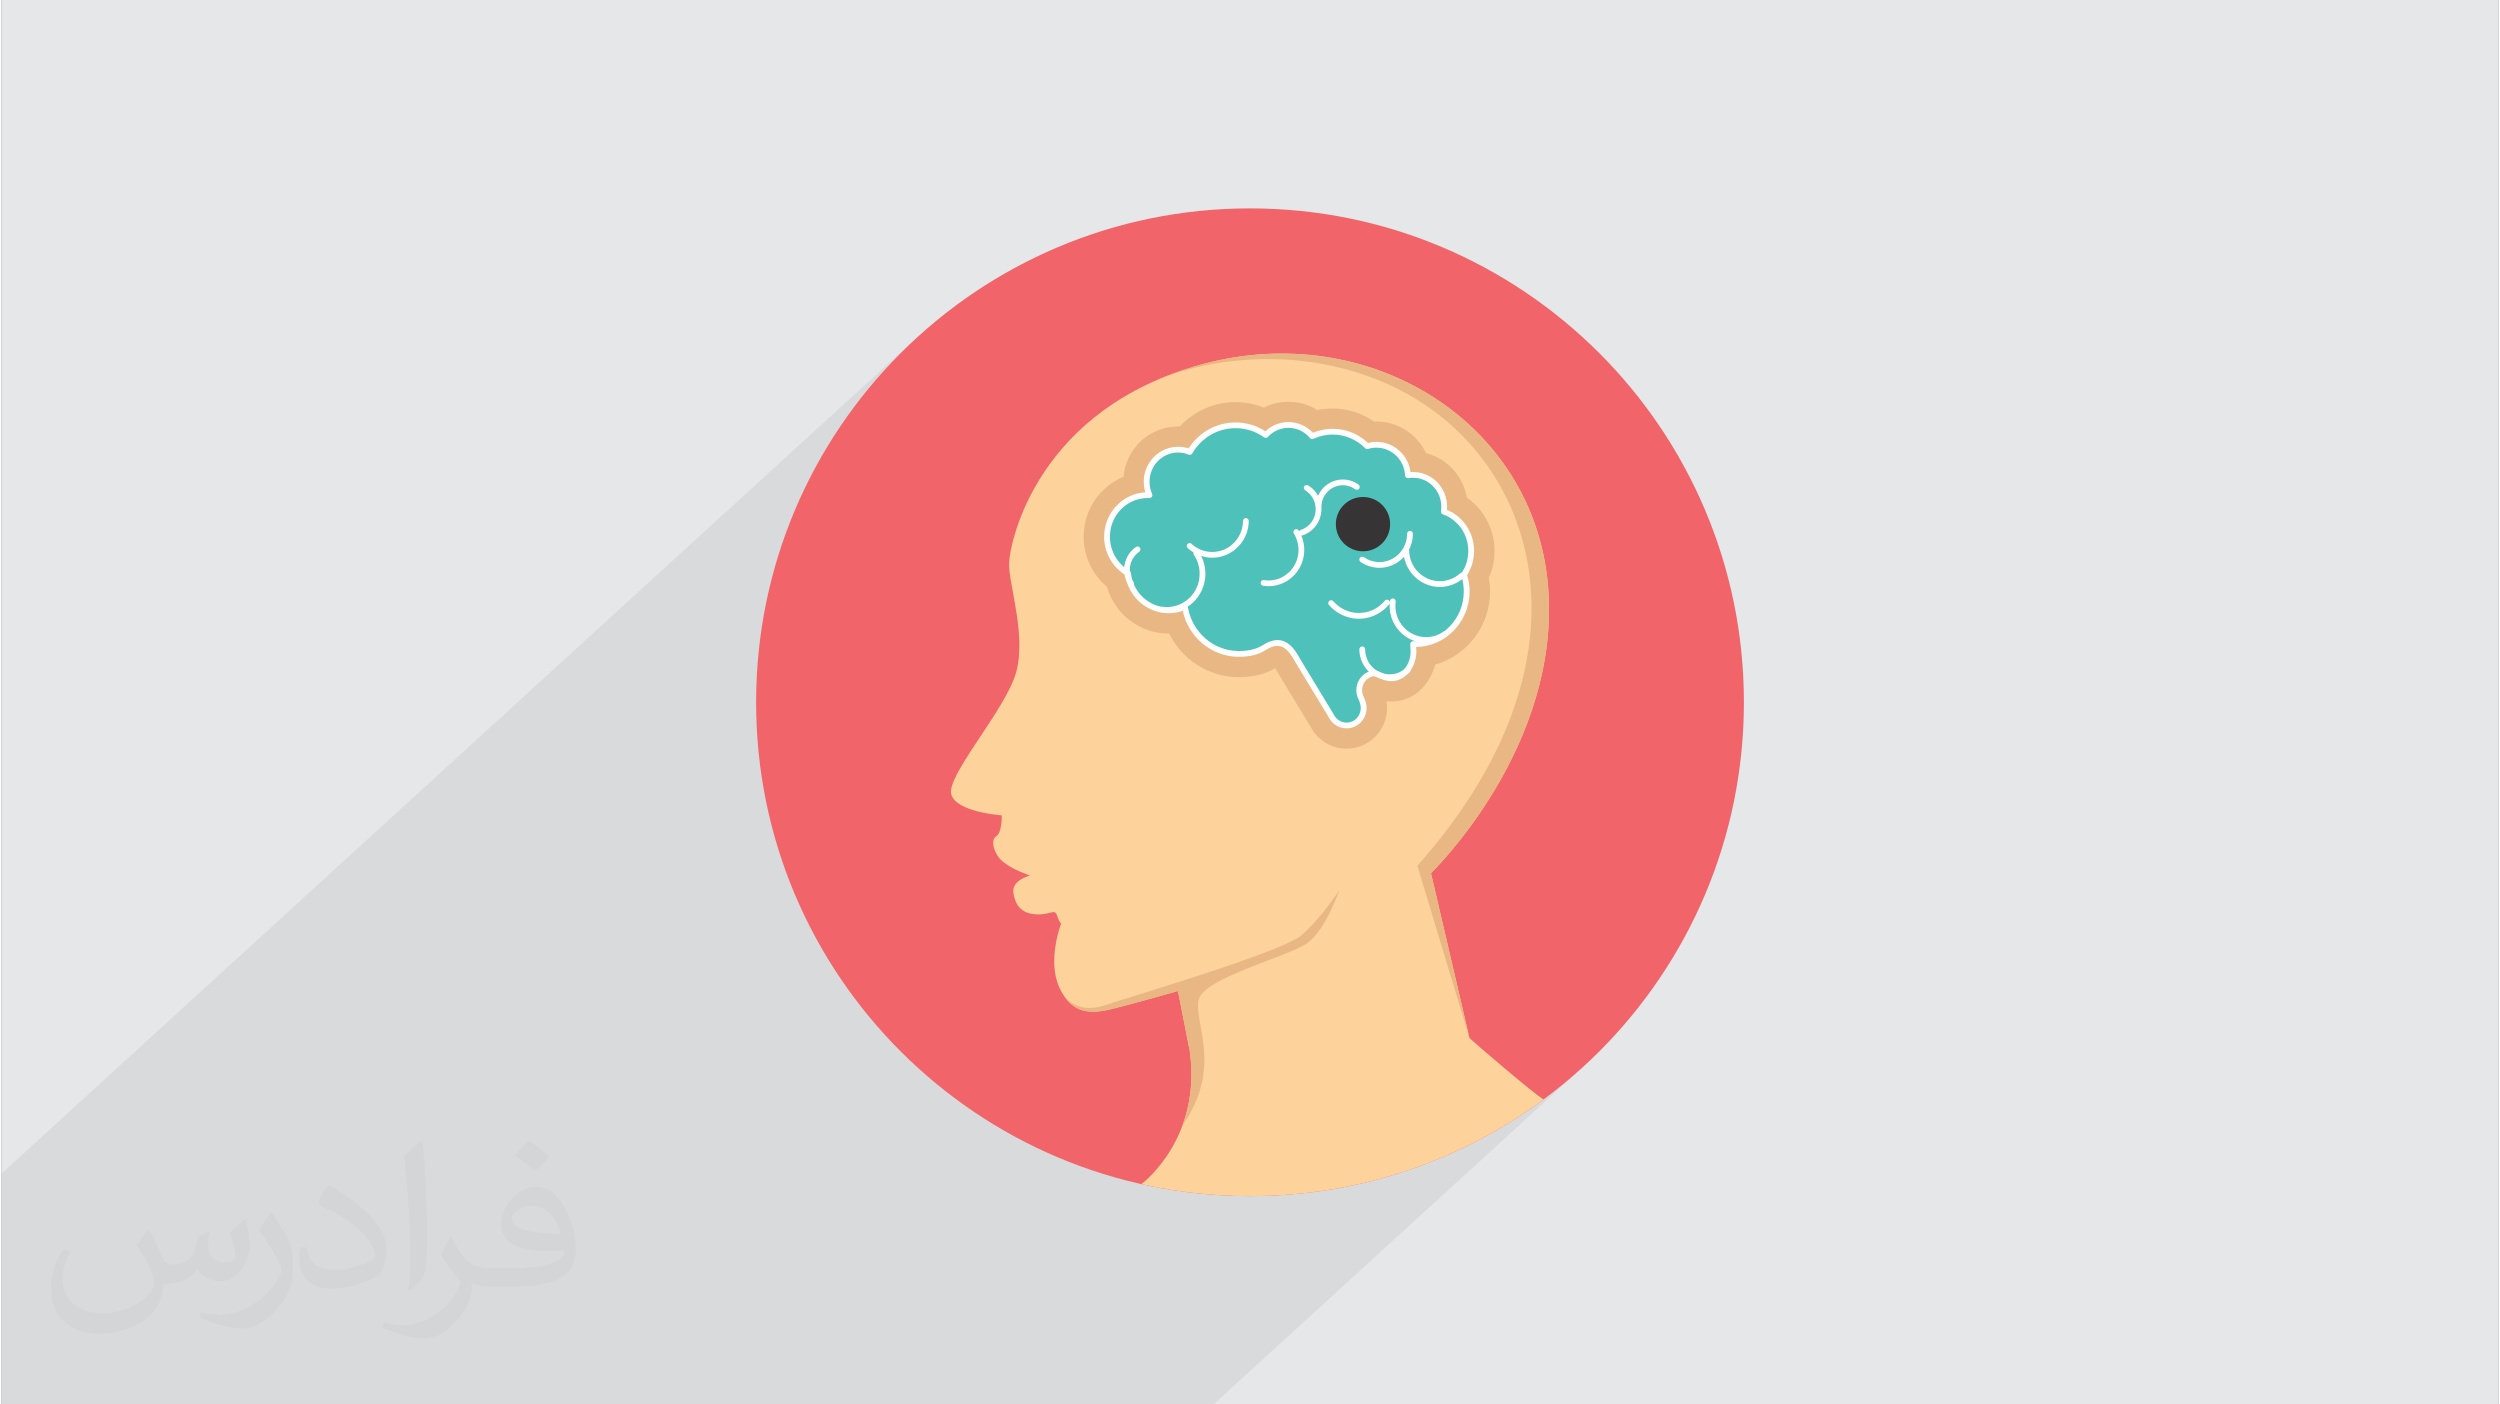
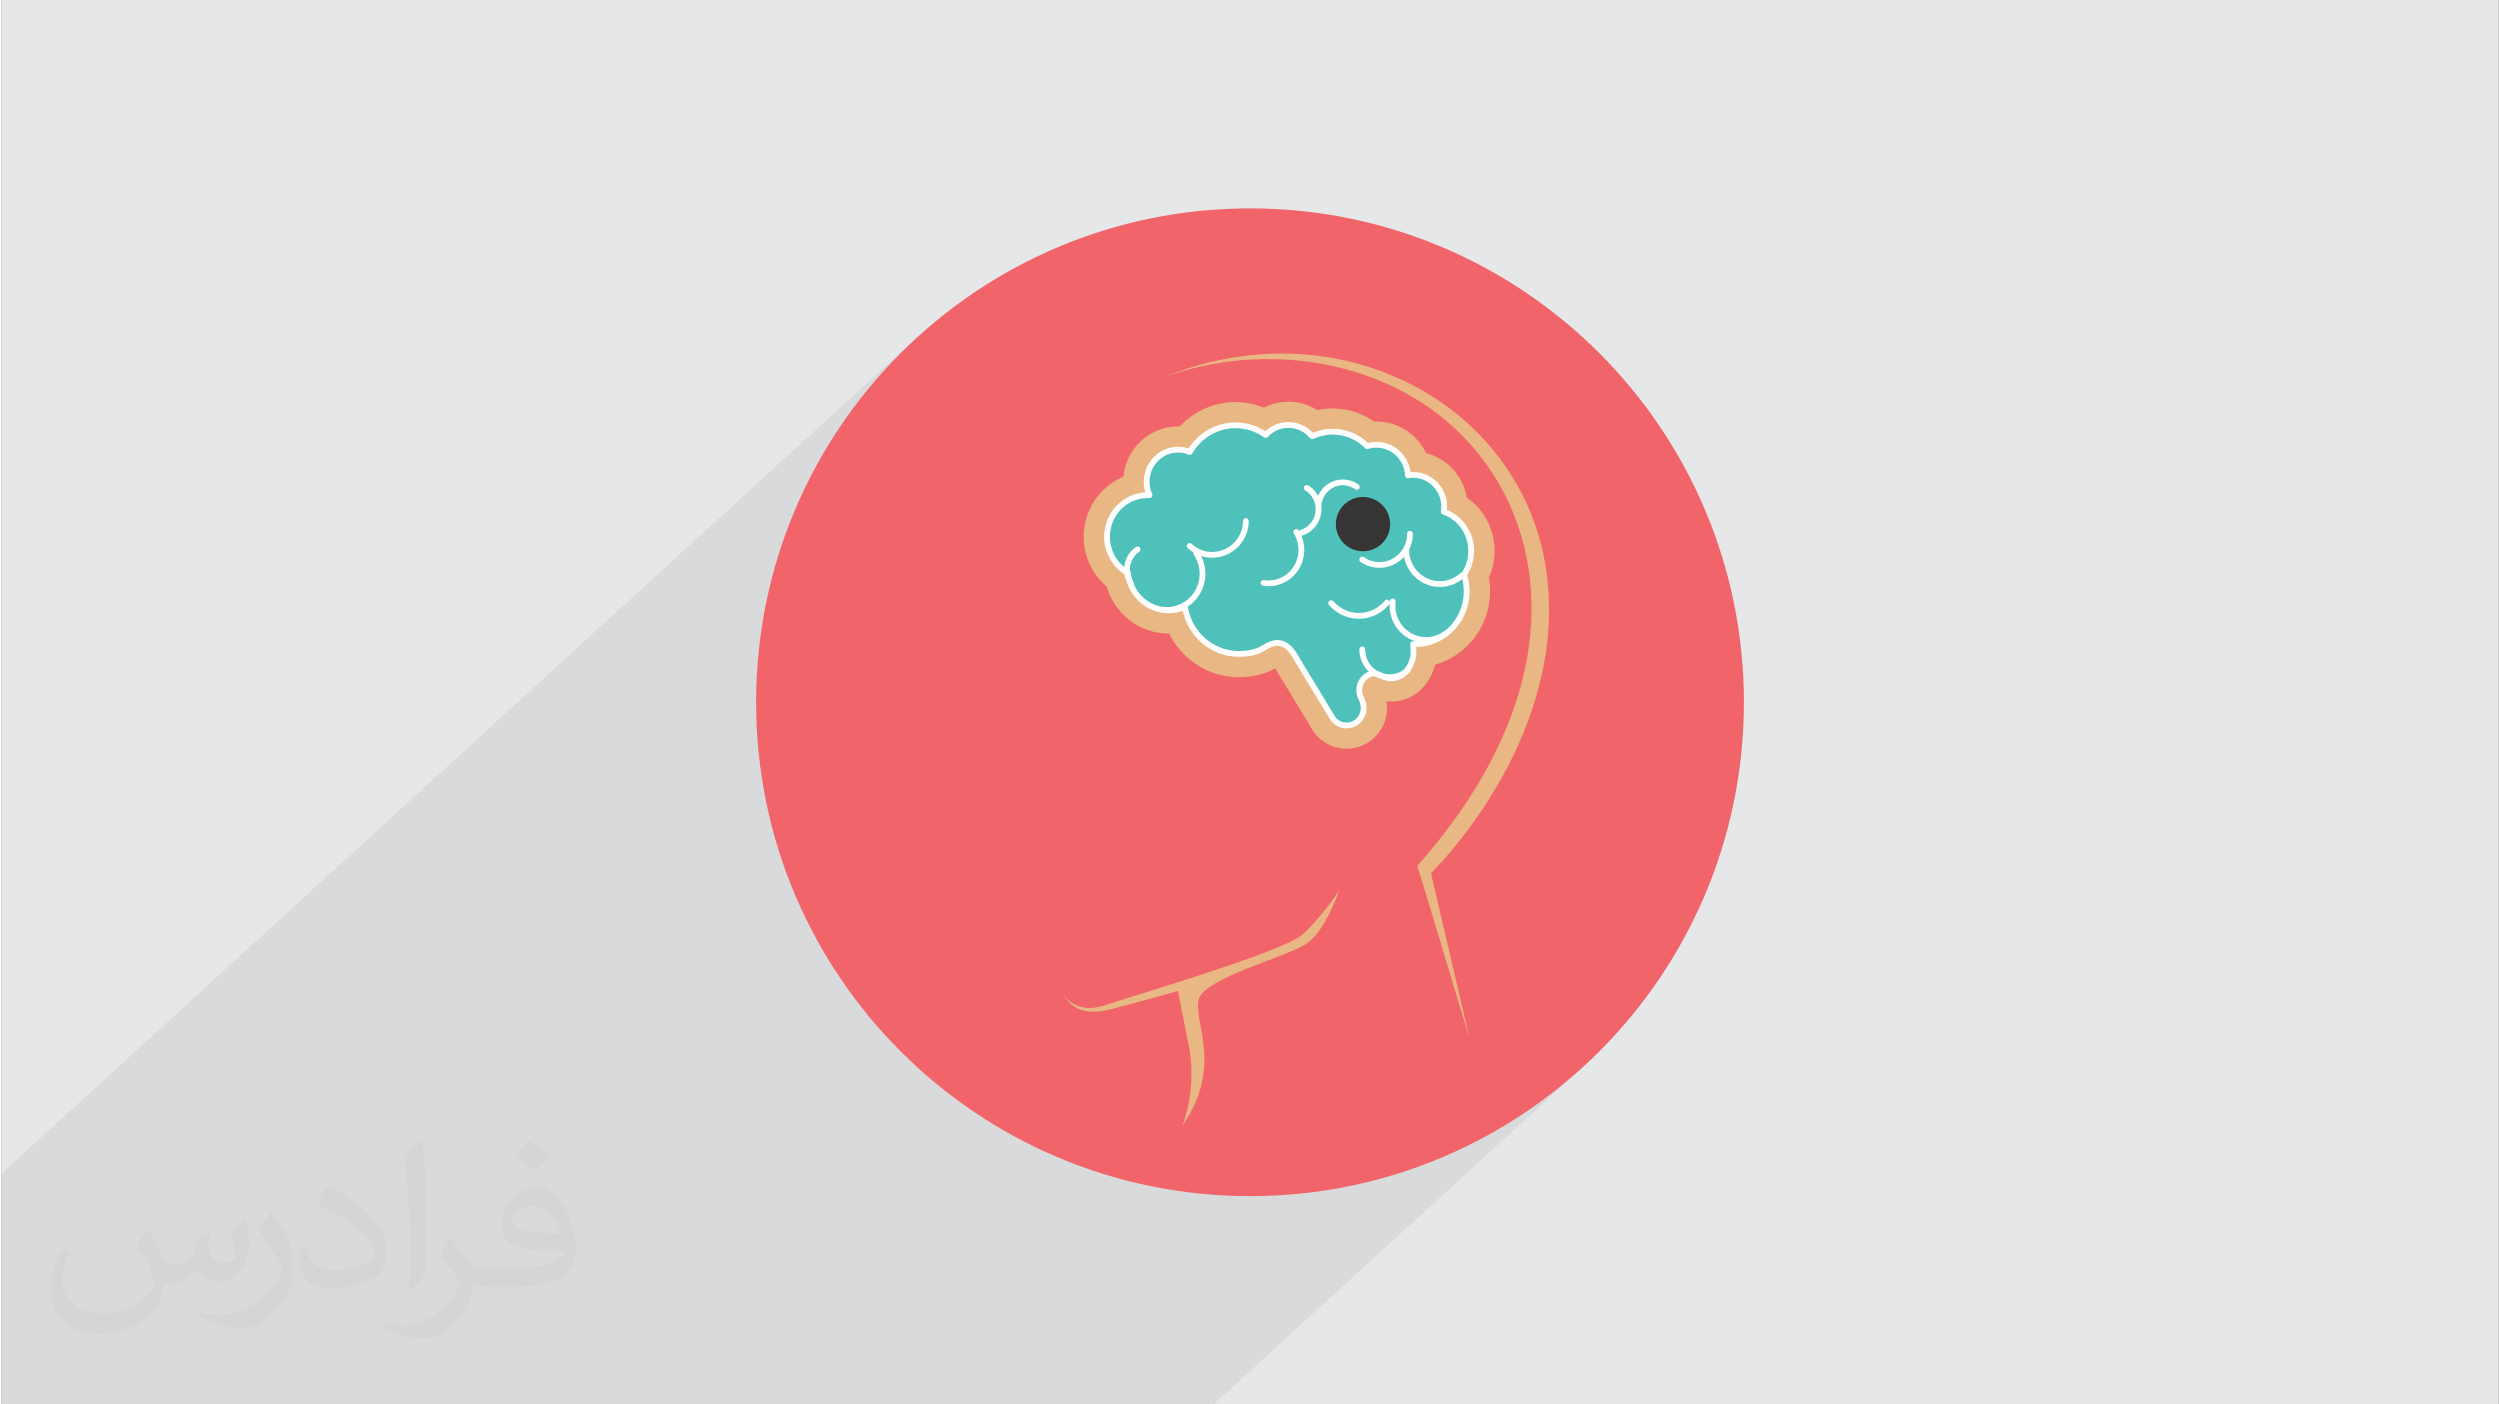
<svg xmlns="http://www.w3.org/2000/svg" xml:space="preserve" width="356px" height="200px" version="1.0" shape-rendering="geometricPrecision" text-rendering="geometricPrecision" image-rendering="optimizeQuality" fill-rule="evenodd" clip-rule="evenodd" viewBox="0 0 35600 20025">
  <rect x="0" y="0" width="35600" height="20025" fill="#808080" stroke="none" />
  <g id="Layer_x0020_1">
    <g id="_2588389430064">
      <path fill="#E6E7E8" d="M0 0l35600 0 0 20025 -35600 0 0 -20025z" />
      <path fill="#373435" fill-opacity="0.031" d="M2102 17538c67,103 111,202 155,311 31,64 48,183 198,183 44,0 107,-14 163,-45 63,-33 111,-82 135,-159l61 -201 145 -72 10 10c-19,76 -24,148 -24,206 0,169 145,233 262,233 68,0 128,-33 128,-95 0,-81 -34,-216 -78,-338 68,-68 136,-136 214,-191l12 6c34,144 53,286 53,381 0,92 -41,195 -75,263 -70,132 -194,237 -344,237 -114,0 -240,-57 -327,-163l-5 0c-83,101 -209,194 -412,194l-63 0c-10,134 -39,229 -82,313 -122,237 -480,404 -817,404 -470,0 -705,-272 -705,-632 0,-223 72,-431 184,-577l92 37c-70,134 -116,261 -116,385 0,338 274,499 591,499 293,0 657,-188 722,-404 -24,-237 -114,-348 -250,-565 42,-72 95,-144 160,-220l13 0zm5414 -1273c99,62 196,136 290,221 -53,74 -118,142 -201,201 -94,-76 -189,-142 -286,-212 66,-74 131,-146 197,-210zm51 925c-160,0 -291,105 -291,183 0,167 320,219 702,217 -48,-196 -215,-400 -411,-400zm-359 894c208,0 390,-6 528,-41 155,-39 286,-118 286,-171 0,-15 0,-31 -5,-46 -87,9 -186,9 -274,9 -281,0 -496,-64 -581,-223 -22,-43 -36,-93 -36,-148 0,-153 65,-303 181,-406 97,-84 204,-138 313,-138 196,0 354,159 463,408 60,136 101,292 101,490 0,132 -36,243 -118,326 -153,148 -434,204 -865,204l-197 0 0 0 -51 0c-106,0 -184,-19 -244,-66l-10 0c2,24 5,49 5,72 0,97 -32,220 -97,319 -192,286 -400,410 -579,410 -182,0 -405,-70 -606,-161l36 -70c66,27 155,45 279,45 325,0 751,-313 804,-617 -12,-25 -33,-58 -65,-93 -94,-113 -155,-208 -211,-307 49,-95 92,-171 134,-239l16 -2c139,282 265,445 546,445l43 0 0 0 204 0zm-1406 299c24,-130 26,-276 26,-412l0 -202c0,-377 -48,-925 -87,-1281 68,-75 163,-161 238,-219l21 6c51,449 64,971 64,1450 0,126 -5,250 -17,340 -8,114 -73,200 -214,332l-31 -14zm-1447 -596c7,177 94,317 397,317 189,0 349,-49 526,-133 31,-15 48,-33 48,-50 0,-111 -84,-257 -228,-391 -138,-126 -322,-237 -494,-311 -58,-25 -77,-52 -77,-76 0,-52 68,-159 123,-235l20 -2c196,103 416,255 579,426 148,157 240,315 240,488 0,128 -39,250 -102,361 -216,109 -446,191 -674,191 -276,0 -465,-129 -465,-434 0,-33 0,-85 12,-151l95 0zm-500 -502l172 278c63,103 121,214 121,391l0 227c0,183 -117,379 -306,572 -147,132 -278,188 -399,188 -180,0 -386,-56 -623,-159l26 -70c76,21 163,37 270,37 341,-2 690,-251 850,-556 19,-35 27,-68 27,-91 0,-35 -20,-74 -34,-109 -87,-165 -184,-315 -291,-453 56,-88 111,-173 172,-257l15 2z" />
      <path fill="#373435" fill-opacity="0.078" d="M9240 20025l-79 0 -85 0 -20 0 -117 0 -50 0 -44 0 -78 0 -24 0 -13 0 0 0 -61 0 -22 0 -4 0 -10 0 -9 0 0 0 -10 0 -1 0 -4 0 -1 0 -19 0 -3 0 -4 0 -6 0 -13 0 -37 0 -1 0 -4 0 -8 0 -6 0 -4 0 -1 0 -12 0 -8 0 -66 0 -24 0 -5 0 -36 0 -2 0 -1 0 -5 0 -10 0 -50 0 -4 0 -8 0 -17 0 -6 0 -3 0 -6 0 -26 0 -1 0 -12 0 -7 0 -28 0 -6 0 -3 0 -9 0 -48 0 -12 0 -1 0 -5 0 -39 0 -11 0 -6 0 -5 0 -74 0 -3 0 -52 0 -21 0 -22 0 -13 0 -53 0 -38 0 -1 0 -73 0 -18 0 -65 0 -21 0 -16 0 -248 0 -14 0 -7 0 -16 0 -15 0 -14 0 -31 0 -25 0 -7 0 -1 0 -12 0 -7 0 -16 0 -239 0 0 0 -14 0 -33 0 -73 0 -8 0 -5 0 -2 0 -98 0 -13 0 -8 0 -1 0 -4 0 -6 0 -42 0 -8 0 0 0 -7 0 -32 0 -35 0 -16 0 0 0 -47 0 -2 0 -18 0 -7 0 -12 0 -22 0 -58 0 -40 0 -65 0 -35 0 -38 0 -1 0 -61 0 -14 0 -4 0 -144 0 -267 0 -32 0 0 0 -29 0 -4 0 -25 0 -35 0 -26 0 -22 0 -4 0 -118 0 -115 0 -25 0 0 0 -3 0 -12 0 0 0 -4 0 -86 0 -13 0 -33 0 -7 0 -5 0 -15 0 -13 0 -21 0 -30 0 -14 0 -57 0 -29 0 -14 0 -2 0 -5 0 -33 0 -50 0 -36 0 -75 0 -10 0 -16 0 -28 0 -2 0 -6 0 -20 0 -9 0 -9 0 -24 0 -7 0 -22 0 -4 0 -30 0 -7 0 -5 0 -2 0 -45 0 -75 0 -30 0 -73 0 -1 0 -1 0 -2 0 -50 0 -2 0 -1 0 -6 0 -3 0 -3 0 -31 0 -22 0 -2 0 0 0 -2 0 -17 0 -8 0 -6 0 -19 0 -16 0 -74 0 -69 0 -20 0 -29 0 -21 0 -90 0 -11 0 -23 0 -20 0 -64 0 -22 0 -39 0 -14 0 -12 0 -15 0 -52 0 -121 0 -1 0 -41 0 -28 0 -19 0 -164 0 -19 0 -71 0 -18 0 -15 0 -28 0 0 0 -2 0 -40 0 0 0 -4 0 -2 0 -1 0 -12 0 -2 0 -24 0 -37 0 -44 0 -180 0 -61 0 -189 0 -90 0 -30 0 -16 0 -1 0 -20 0 -3 0 -21 0 -39 0 -29 0 -6 0 -18 0 -8 0 -3 0 -49 0 -20 0 0 0 -13 0 -3 0 -26 0 -31 0 0 0 -6 0 -6 0 -32 0 -18 0 -41 0 -65 0 -60 0 -62 0 -105 0 -5 0 -14 0 -78 0 -230 0 -312 0 -369 0 -362 0 -161 0 0 -187 0 -3105 13065 -11933 -244 233 -234 245 -221 255 -209 266 -196 276 -183 286 -170 295 -156 304 -141 312 -126 319 -110 328 -95 334 -79 341 -62 346 -45 353 -27 357 -9 363 8 326 4681 -4275 259 -209 296 -196 336 -180 207 -86 9 -9 68 -27 69 -27 18 -6 6 -3 7 -2 40 -14 72 -25 73 -24 75 -23 77 -23 77 -21 222 -53 221 -41 221 -30 218 -17 217 -7 216 5 212 16 210 26 206 36 203 47 199 57 194 67 189 76 185 85 179 94 172 104 167 112 160 120 153 129 145 136 137 145 129 151 121 159 112 166 102 173 92 180 83 186 72 192 60 198 50 204 38 209 26 214 14 216 2 212 -9 209 -18 205 -28 201 -37 197 -44 193 -52 188 -58 183 -63 178 -69 172 -73 167 -76 162 -80 155 -81 148 -82 143 -84 135 -83 129 -82 121 -81 114 -78 106 -76 98 -71 89 -68 82 -62 72 -56 64 -49 55 -42 45 -34 35 -26 26 -15 16 -6 5 549 2351 52 47 114 99 157 134 179 152 182 153 167 136 131 102 76 51 26 -18 266 -209 256 -222 -5256 4800 -56 0 -2016 0 -660 0 -1732 0 -5 0 -329 0 -396 0 -668 0 -207 0 -163 0 -299 0 -50 0 -1203 0 -255 0z" />
      <g>
        <g>
          <path fill="#F1646A" fill-rule="nonzero" d="M17800 2971c3889,0 7042,3153 7042,7042 0,3889 -3153,7041 -7042,7041 -3889,0 -7042,-3152 -7042,-7041 0,-3889 3153,-7042 7042,-7042z" />
-           <path fill="#FED39B" fill-rule="nonzero" d="M20929 14800l-549 -2351c0,0 1877,-1806 1667,-4121 -211,-2315 -2543,-3770 -4911,-3139 -2367,631 -2759,2528 -2771,2839 -11,311 281,1107 70,1650 -210,544 -964,1395 -894,1649 70,254 719,298 719,298 0,0 8,246 -79,298 -86,52 -37,257 105,370 142,114 378,191 378,191 0,0 -272,62 -237,255 35,193 131,289 333,298 202,8 254,-88 289,18 36,105 58,113 58,113 0,0 -202,522 -27,908 176,386 448,386 763,307 316,-79 930,-254 930,-254l168 855c176,1246 -672,1886 -690,1899 498,112 1017,171 1549,171 1568,0 3016,-512 4187,-1379 -113,-55 -1018,-835 -1058,-875l0 0z" />
          <path fill="#E9B783" fill-rule="nonzero" d="M15138 14184c175,277 423,270 705,199 316,-79 930,-254 930,-254l168 855c60,425 0,780 -104,1063l0 0c586,-837 154,-1476 231,-1794 77,-317 1304,-617 1561,-815 258,-197 442,-742 442,-742 0,0 -257,395 -532,635 -274,240 -2406,867 -2814,1004 -387,130 -569,-125 -587,-151z" />
          <path fill="#E9B783" fill-rule="nonzero" d="M16554 5384c1475,-540 3221,-249 4280,835 1263,1290 1557,3640 -648,6125l743 2456 -549 -2351c0,0 1877,-1806 1667,-4121 -211,-2315 -2543,-3770 -4911,-3139 -209,56 -403,121 -582,195l0 0z" />
          <path fill="#E9B783" fill-rule="nonzero" d="M17998 5812c107,-55 227,-84 350,-84 148,0 291,42 412,119 72,-15 145,-23 219,-23 214,0 419,66 590,187 12,-1 23,-1 34,-1 314,0 582,186 708,452 300,74 529,324 580,632 245,170 396,454 396,761 0,133 -28,263 -82,383 12,64 18,130 18,195 0,492 -328,915 -783,1043 -73,285 -303,526 -620,526 -27,0 -51,-2 -74,-4 5,28 8,59 8,97 0,318 -257,580 -578,580 -218,0 -415,-123 -513,-315l-464 -765 -3 -5c-8,-14 -22,-40 -36,-63 -156,93 -336,128 -518,128 -434,0 -811,-252 -995,-622 -2,0 -5,0 -8,0 -417,0 -769,-282 -879,-668 -209,-174 -332,-435 -332,-712 0,-383 233,-717 568,-856 36,-398 367,-717 779,-717 8,0 17,0 25,0 202,-218 487,-347 793,-347 140,0 277,27 405,79l0 0z" />
          <path fill="#4FC1BB" fill-rule="nonzero" d="M19420 10095c0,138 -109,249 -244,249 -97,0 -181,-58 -220,-142l0 0 -469 -773c-86,-154 -210,-374 -483,-196 -103,67 -231,90 -362,90 -389,0 -712,-290 -770,-670 -71,31 -150,49 -233,49 -300,0 -548,-232 -579,-530 -178,-102 -299,-296 -299,-519 0,-328 261,-594 583,-594l23 1c-26,-58 -41,-123 -41,-192 0,-252 201,-457 449,-457 59,0 116,12 167,33 132,-227 374,-380 651,-380 160,0 309,51 432,138 80,-88 195,-143 323,-143 136,0 258,62 339,161 89,-42 187,-65 292,-65 192,0 366,79 493,206 41,-13 85,-20 131,-20 241,0 438,194 449,436 24,-4 48,-6 74,-6 244,0 442,202 442,451 0,25 -2,49 -6,73 228,80 392,301 392,560 0,126 -38,242 -103,337 25,76 38,157 38,241 0,415 -329,751 -736,751l-28 -1c0,17 3,34 3,50 28,233 -128,437 -308,437 -167,0 -199,-115 -328,-50 -80,40 -135,124 -135,221 0,102 63,140 63,254l0 0z" />
          <path fill="#FEFEFE" fill-rule="nonzero" d="M19320 10243c36,-38 59,-90 59,-148 0,-50 -15,-85 -29,-118 -18,-39 -34,-78 -34,-135 0,-56 15,-108 42,-152 28,-45 68,-83 116,-106 90,-46 140,-22 201,7 38,18 80,38 145,38 79,0 148,-46 195,-108 46,-62 75,-144 75,-233 0,-16 -1,-32 -3,-48 0,-2 0,-4 0,-6 0,-8 -1,-15 -1,-23 0,-2 -2,-28 -2,-28l0 0c1,-23 20,-41 42,-41l25 1c195,-8 354,-66 493,-208 126,-128 204,-305 204,-502 0,-40 -3,-78 -9,-116 -6,-38 -15,-75 -27,-111 0,0 2,-33 5,-37 30,-45 55,-95 71,-149 16,-52 24,-107 24,-165 0,-119 -37,-230 -99,-320 -65,-92 -157,-164 -264,-202l0 0c-18,-6 -30,-25 -27,-45 2,-9 3,-20 4,-32 1,-11 1,-22 1,-34 0,-113 -45,-216 -118,-290 -72,-74 -173,-120 -283,-120 -12,0 -23,1 -34,1l0 0c-12,1 -23,3 -33,5l0 0c-2,0 -4,0 -6,0 -22,1 -41,-16 -42,-39 -5,-111 -53,-210 -127,-282 -73,-71 -172,-114 -281,-114 -20,0 -41,1 -61,4 -20,3 -39,8 -58,14l0 0c-14,4 -30,1 -42,-10 -60,-62 -133,-111 -213,-144 -77,-33 -162,-51 -250,-51 -49,0 -96,6 -141,16 -46,10 -91,25 -134,45l0 0c-16,8 -37,4 -49,-11 -38,-45 -85,-83 -138,-108 -51,-24 -108,-38 -169,-38 -57,0 -111,12 -160,34 -50,22 -96,55 -133,96l0 0c-14,15 -37,18 -54,6 -59,-42 -124,-75 -194,-98l0 0c-67,-21 -139,-33 -214,-33 -129,0 -249,35 -354,96 -108,63 -198,154 -261,263l0 0c-11,18 -32,26 -52,18 -23,-10 -48,-17 -74,-23 -24,-4 -50,-7 -77,-7 -112,0 -214,47 -288,122 -74,75 -119,179 -119,294 0,31 3,62 9,90 6,30 16,58 28,85 0,0 3,16 3,18 0,23 -19,41 -41,40l-21 0 -2 0c-150,0 -285,61 -383,161 -98,100 -158,238 -158,391 0,102 27,198 74,280 48,84 119,155 203,203 11,6 20,18 21,32 15,139 80,263 177,352 96,88 222,141 361,141 39,0 76,-4 111,-12 36,-7 70,-18 103,-32 4,-3 8,-4 13,-5 22,-3 43,12 47,35 28,181 119,341 250,455 129,113 296,180 479,180 63,0 124,-5 182,-19 57,-13 110,-34 157,-64 155,-100 269,-87 358,-26 84,57 139,155 184,236l0 0 466 769c2,2 3,4 4,7 17,35 43,65 75,86 31,20 69,32 108,32 56,0 107,-23 144,-60l0 0zm142 -148c0,80 -32,153 -84,205 -51,53 -123,85 -202,85 -56,0 -108,-16 -152,-45 -45,-29 -82,-70 -105,-120l-468 -771c-41,-73 -91,-162 -159,-208 -62,-43 -147,-51 -266,26 -56,37 -118,61 -183,76 -65,15 -133,22 -201,22 -203,0 -389,-76 -533,-201 -133,-116 -229,-274 -268,-455 -24,9 -49,15 -74,21 -41,9 -84,13 -128,13 -160,0 -306,-62 -416,-163 -107,-97 -180,-232 -201,-383 -89,-55 -164,-132 -216,-223 -55,-95 -86,-204 -86,-321 0,-175 70,-334 183,-448 105,-108 247,-177 405,-186 -4,-14 -8,-29 -12,-44 -7,-34 -11,-70 -11,-107 0,-137 55,-262 143,-352 89,-90 212,-146 347,-146 32,0 63,3 93,9 19,3 38,8 57,14 69,-108 163,-199 273,-263 117,-68 252,-107 395,-107 83,0 163,13 239,37 48,10 144,61 187,89 40,-37 86,-68 136,-91 59,-26 125,-40 193,-40 73,0 142,16 204,46 55,26 104,62 146,106 39,-16 80,-29 122,-39 52,-11 105,-17 159,-17 99,0 195,20 282,56 82,35 158,85 222,146 16,-5 31,-8 47,-10 24,-4 49,-6 73,-6 132,0 251,53 339,138 78,76 132,179 147,293 12,-1 24,-1 37,-1 133,0 254,55 342,144 87,89 142,212 142,348 0,13 -1,27 -2,40l-1 6c110,46 205,123 273,220 72,104 115,231 115,367 0,66 -10,129 -28,189 -17,55 -41,107 -71,155 10,34 18,69 24,105 7,43 11,86 11,130 0,218 -87,416 -228,559 -137,140 -325,228 -534,232l0 7c2,19 3,37 3,56 0,108 -35,207 -92,282 -58,77 -139,129 -227,140l-33 2c-83,0 -135,-25 -180,-46 -42,-20 -75,-36 -130,-9 -33,17 -62,43 -82,76 -19,31 -30,69 -30,109 0,41 13,71 27,102 18,42 37,84 37,151l0 0z" />
          <path fill="#FEFEFE" fill-rule="nonzero" d="M17700 7428c0,-22 18,-41 41,-41 23,0 41,19 41,41 0,64 -12,127 -35,187 -23,59 -56,114 -100,163l-1 2 -6 6 -1 1c-96,103 -223,158 -353,164 -61,3 -122,-5 -182,-24 20,39 35,79 45,122 15,64 19,131 11,200l0 3 -1 4c-20,149 -97,278 -206,364 -110,87 -252,132 -402,114l-1 -1 -1 0c-22,-2 -39,-23 -36,-45 3,-23 23,-39 46,-36l1 0 1 0c127,15 248,-23 341,-97 93,-73 159,-183 176,-310l0 -3 0 -3c7,-59 4,-117 -9,-171 -14,-57 -37,-110 -69,-157 -7,-10 -8,-23 -5,-34 -26,-16 -55,-36 -77,-57l-6 -6c-17,-15 -18,-41 -3,-58 15,-17 41,-18 58,-3l6 6 1 1c88,78 199,115 309,109 108,-5 215,-51 296,-138l1 -1 5 -6 1 0c37,-42 65,-89 84,-138 20,-51 30,-104 30,-158l0 0zm725 178c-12,-19 -6,-44 13,-56 19,-12 44,-7 56,13l7 10c5,-8 13,-14 22,-17 80,-26 143,-83 179,-153 36,-71 45,-156 20,-239 -12,-37 -30,-70 -52,-99 -24,-30 -52,-55 -83,-74 -19,-12 -26,-37 -14,-56 12,-20 37,-26 56,-14 41,24 77,56 106,93 13,17 25,35 35,55 14,-31 31,-59 51,-85 62,-79 154,-133 260,-145 48,-5 95,-2 140,10 46,12 89,33 126,60 19,14 23,39 10,58 -14,18 -39,22 -58,9 -30,-22 -63,-38 -99,-47 -35,-10 -72,-13 -110,-9 -83,10 -156,53 -205,115 -49,62 -74,143 -65,229 0,7 0,13 -3,19 -3,55 -18,108 -42,157 -46,89 -125,161 -227,194 -5,2 -10,2 -15,2 13,32 23,65 30,100 13,59 14,122 4,186l0 3 0 0 0 0c-23,139 -98,257 -203,334 -104,77 -237,114 -375,93l0 0 -3 -1c-22,-3 -38,-24 -34,-46 3,-23 24,-38 46,-35l3 1 0 0 0 0c115,18 227,-13 314,-78 88,-65 152,-164 171,-281l0 0 0 -3c9,-54 7,-107 -3,-157 -11,-52 -31,-102 -58,-146l0 0zm1297 959c14,-18 40,-20 57,-6 8,6 13,15 14,24l2 -15c3,-22 24,-38 46,-35 22,2 38,23 36,46 -16,122 18,240 87,331 68,90 171,154 290,170 55,7 108,4 158,-8 52,-12 101,-35 145,-65 18,-13 44,-8 57,11 13,18 8,44 -11,57 -51,35 -110,62 -172,77 -59,14 -123,18 -187,10 -143,-19 -265,-95 -346,-203 -74,-98 -114,-222 -106,-354 -2,4 -4,8 -7,12 -44,53 -97,98 -158,132 -59,33 -124,57 -194,67 -96,14 -191,3 -277,-30 -88,-33 -168,-89 -230,-160 -15,-17 -13,-43 4,-58 17,-15 43,-13 58,4 53,62 121,109 197,137 73,28 154,38 236,25 60,-8 116,-28 166,-56 51,-29 97,-68 135,-113l0 0zm300 960c17,-15 43,-14 58,3 15,17 14,43 -3,58 -39,35 -84,63 -133,82 -48,19 -99,29 -153,29 -119,0 -227,-50 -305,-129 -78,-80 -127,-189 -127,-310 0,-23 19,-41 42,-41 22,0 41,18 41,41 0,98 39,188 102,252 63,65 150,104 247,104 44,0 85,-8 124,-23 39,-15 76,-38 107,-66l0 0zm-3882 -1225c13,19 8,45 -11,57 -19,13 -44,8 -57,-11 -60,-90 -79,-196 -60,-295 18,-99 74,-191 162,-252 18,-13 44,-8 57,10 13,19 8,45 -10,58 -70,48 -114,121 -129,199 -14,79 1,163 48,234l0 0zm4658 -126c16,-15 42,-14 57,3 16,17 14,43 -3,58 -46,42 -101,76 -160,99 -58,22 -120,35 -185,35 -144,0 -274,-60 -368,-156 -72,-73 -123,-168 -143,-274 -4,5 -9,10 -13,14 -87,88 -206,143 -338,143l0 0c-49,0 -96,-8 -141,-22 -46,-14 -89,-35 -128,-62 -18,-13 -23,-39 -10,-57 13,-19 38,-24 57,-11 32,22 68,40 106,52 37,11 76,18 116,18l0 0c109,0 208,-45 279,-118 72,-73 116,-174 116,-286 0,-23 19,-41 41,-41 23,0 42,18 42,41 0,81 -20,157 -54,224l0 5c0,124 49,236 128,316 80,81 189,131 310,131 55,0 107,-10 155,-29 50,-19 96,-47 136,-83l0 0z" />
        </g>
        <circle fill="#373435" stroke="#373435" stroke-width="208" stroke-miterlimit="2.613" cx="19411" cy="7473" r="283" />
      </g>
    </g>
  </g>
</svg>